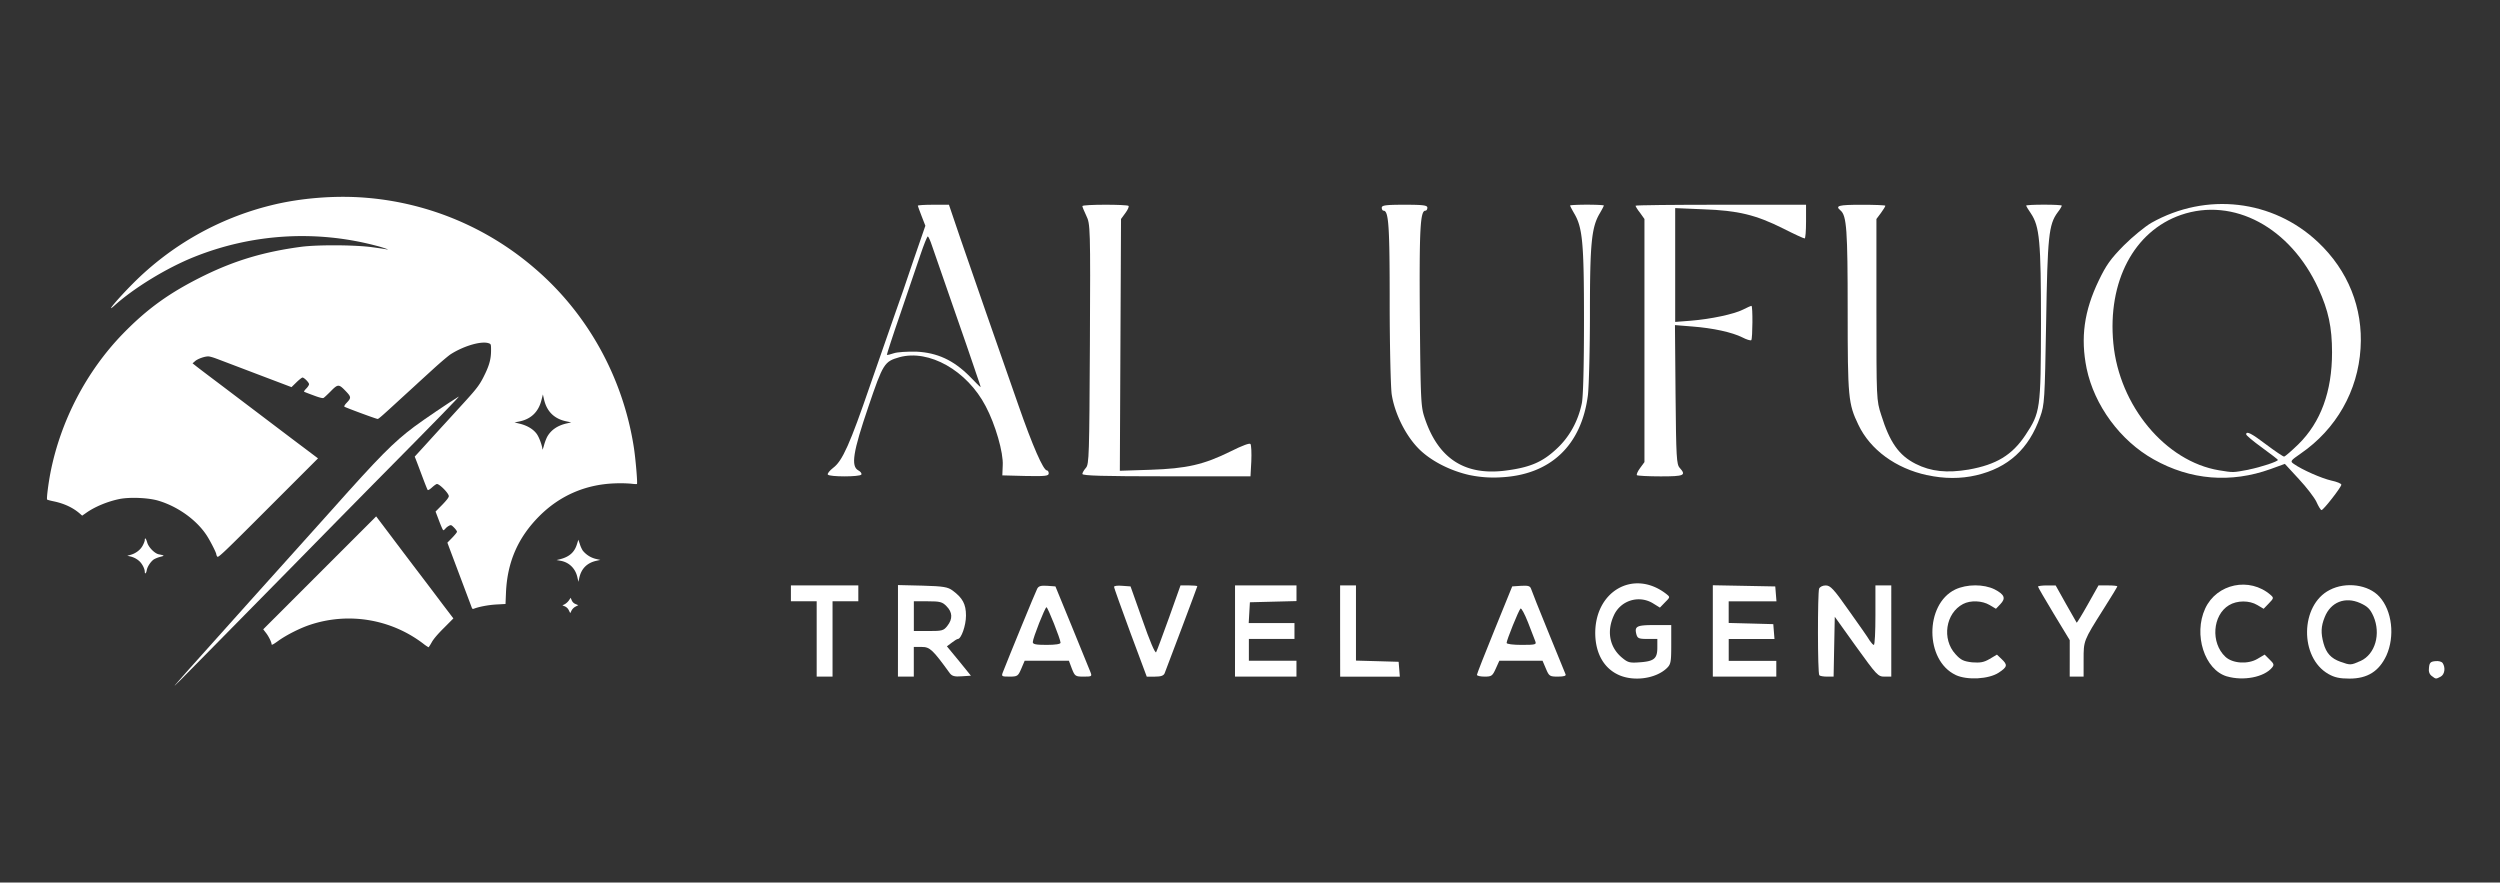
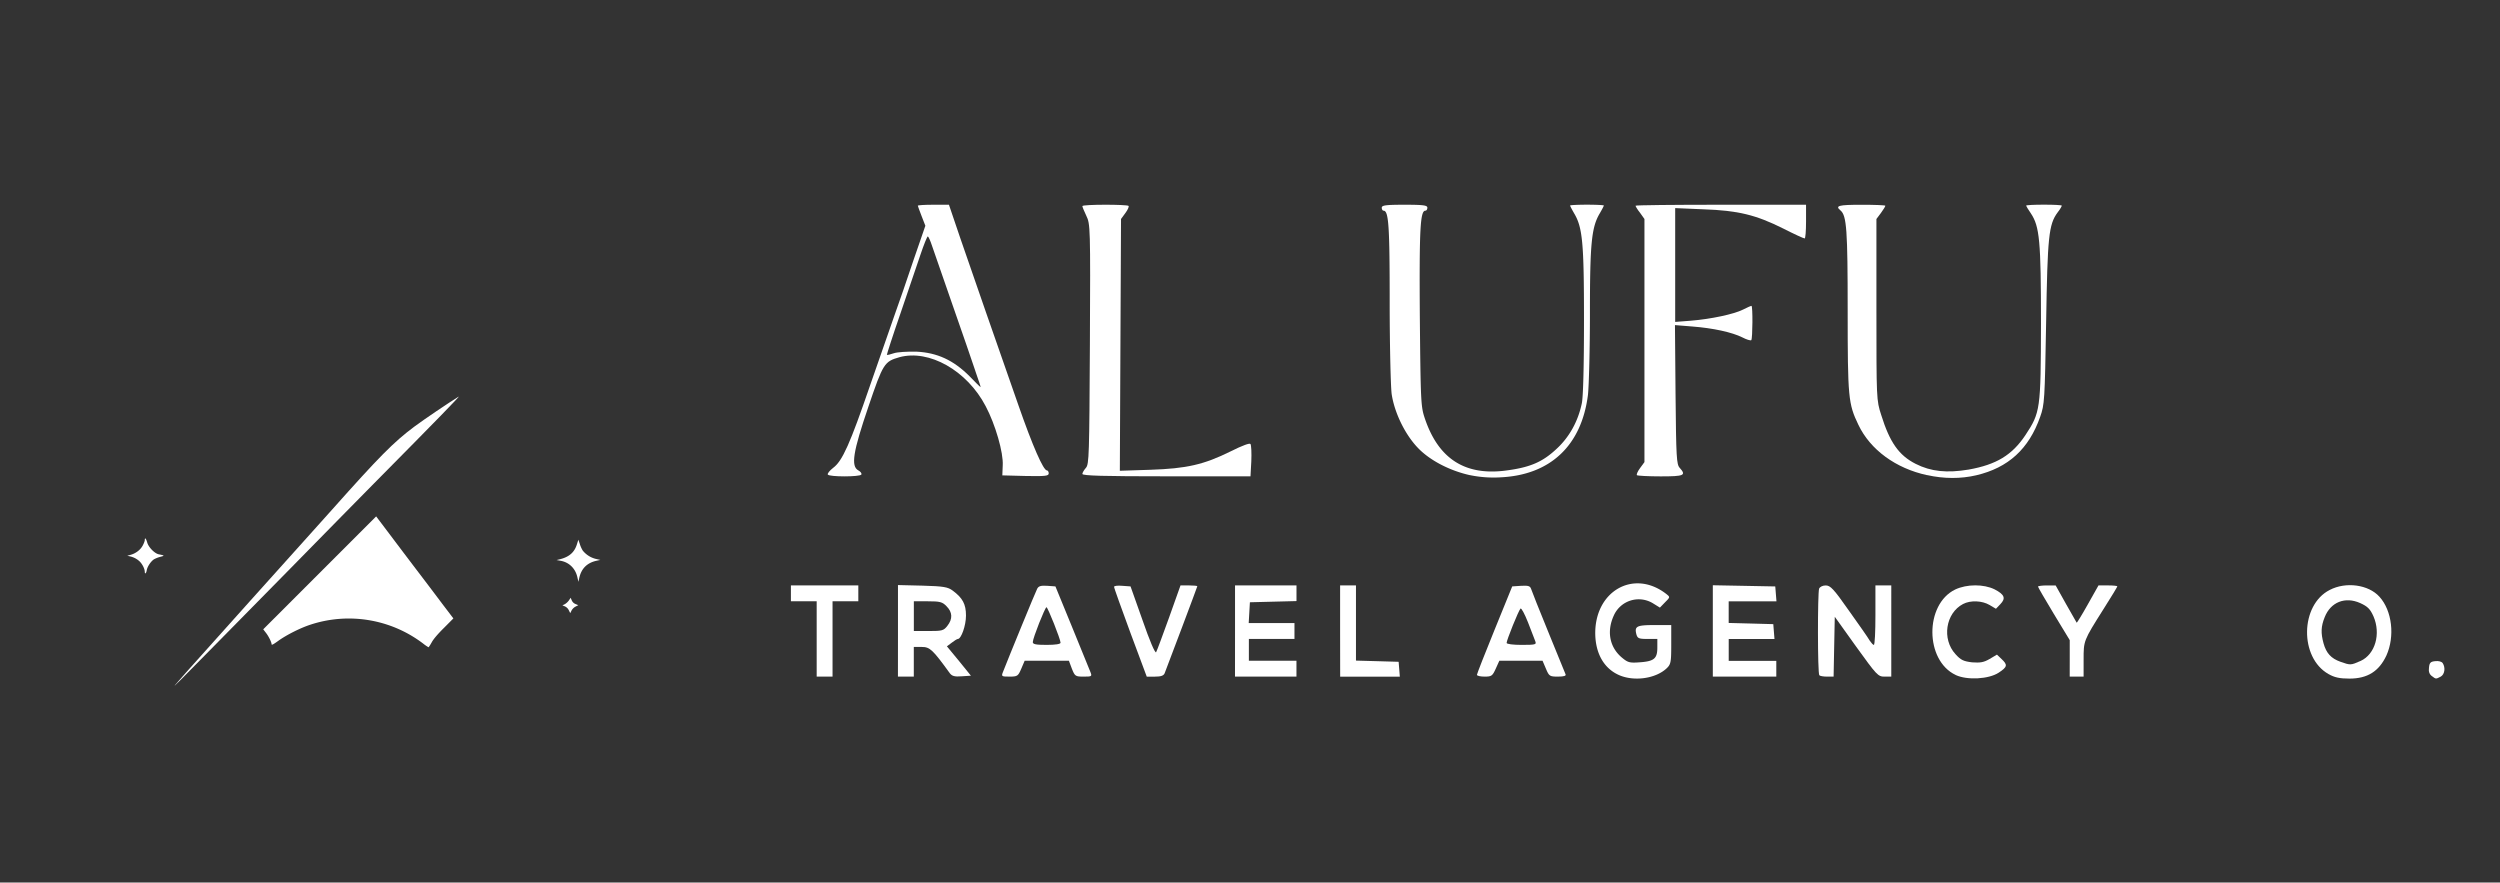
<svg xmlns="http://www.w3.org/2000/svg" id="Layer_1" data-name="Layer 1" viewBox="0 0 3059.28 1080">
  <rect x="0" y="0" width="3059.28" height="1080" fill="#333333" stroke="none" />
  <defs>
    <style>.cls-1{fill:#fff;}</style>
  </defs>
  <path class="cls-1" d="M1980.55,825.8c-17.48-8-27.66-25.48-28.39-48.77-1.46-53.37,46.83-81.28,86.86-50.21,4.85,3.87,4.85,3.87-1.45,10.18l-6.31,6.54-8.25-5.09a33.35,33.35,0,0,0-48.28,15c-8.73,19.16-5.1,38.57,9.94,51.19,7.28,6.07,9.47,6.79,21.84,5.83,17.71-1.21,21.59-4.61,21.59-18V781.88H2016c-10.68,0-12.13-.73-13.58-5.82-2.43-9.71.48-11.16,22.31-11.16h20.39v23.78c0,21.59-.48,24.27-5.59,29.12-13.58,12.85-40.51,16.49-59,8Zm0,0" />
  <path class="cls-1" d="M2393.25,826c-37.85-17.71-38.08-86.37-.73-104.57,14.31-6.79,34.94-6.79,48.28-.24,12.13,6.3,14.08,10.92,7,18.2l-5.33,5.58-7.77-4.61c-9-5.35-23.29-6.07-32.52-1.21-21.34,11.15-26.19,42.93-9.21,61.37,6.55,7.28,9.95,8.75,20.38,10,10,.72,14.31,0,21.35-4.13l9-5.33,5.57,5.33c7.78,7.27,7.28,9.7-3.4,16.74-12.13,8-38.56,9.47-52.64,2.91Zm0,0" />
-   <path class="cls-1" d="M2725.16,827.74c-27.42-8-41.24-51.19-26.68-83,14.06-30.57,54.33-39.06,80.06-16.73,4.12,3.64,3.88,4.12-2.19,10.42l-6.3,6.56-7.77-4.61c-9.71-5.83-24.74-5.83-34.69.24-20.14,12.13-22.57,46.1-4.37,63.08,8.73,8.25,27.42,9.47,39.06,2.67l9-5.33,6.07,6.06c5.33,5.09,5.81,6.54,2.9,9.94-9.7,11.66-34.94,16.51-55.07,10.68Zm0,0" />
  <path class="cls-1" d="M2849.38,824.82c-35.66-20.13-34.7-84.42,1.45-102.86,19.91-10.44,47.55-6.56,60.9,8.24,15.53,17,19.17,48.52,8.49,72.07-9,19.17-23,28.14-45.12,28.14-12.14,0-18.44-1.45-25.72-5.59Zm39.3-16c18-8.25,25-33.23,15.77-54.59-4.12-9.21-7.28-12.13-16.25-16.25-18.44-8.25-36.15-1.21-43.43,17.23-4.62,11.39-4.85,19.41-1.45,32,3.4,12.13,9.22,18.45,20.62,22.57,12.37,4.37,12.61,4.37,24.74-1Zm0,0" />
  <path class="cls-1" d="M2975.78,827.25c-2.9-2.17-4.11-5.57-3.4-10.19.5-6.06,1.95-7.51,7.78-8,3.88-.48,7.75.5,9,2.43,3.64,5.58,2.42,13.84-2.43,16.5-6.06,3.16-5.82,3.16-10.92-.73Zm0,0" />
  <path class="cls-1" d="M999.38,781.88V735.79H967.84V716.38h82.5v19.41h-31.55V828H999.38Zm0,0" />
  <path class="cls-1" d="M1098.86,771.94v-56l30.09.72c26,.73,31,1.7,36.87,6.06,12.13,9,16.27,16.51,16.27,30.57,0,12.13-5.83,28.63-10,28.63-1,0-4.36,2.19-7.52,4.62l-5.83,4.36,14.81,17.95,14.56,18-11.17.73c-8.73.72-11.88-.25-14.56-3.64-21.1-29.11-24.5-32.27-34.45-32.27h-9.7V828h-19.41Zm60.42-6.07c6.78-8.49,6.3-16.74-1-24-5.09-5.33-8-6.06-23-6.06h-17v36.39h18c16.74,0,18.43-.48,23-6.31Zm0,0" />
  <path class="cls-1" d="M1227.21,822.65c7.28-18.69,40-98.52,42-102.16,1.71-3.38,4.62-4.11,12.39-3.63l9.94.73,20.39,49.74c11.16,27.42,21.34,52.16,22.55,55.32,2,5.09,1.46,5.33-8.49,5.33s-10.68-.48-14.32-9.7l-3.64-9.71H1253.9l-4.14,9.71c-3.87,9-4.59,9.7-14.3,9.7s-10.2-.24-8.25-5.33Zm70.6-36.15c0-4.14-15.53-43.2-17.22-43.43-1.71,0-16.75,37.84-16.75,42.69,0,2.67,3.88,3.4,17,3.4,10.91,0,17-1,17-2.66Zm0,0" />
  <path class="cls-1" d="M1383.21,774.13c-10.92-29.85-20.13-55.09-19.89-56.06,0-1.21,4.61-1.69,9.94-1.21l10.2.73,14.8,41.72c8.49,24.52,15.27,40.53,16.49,38.82,1-1.69,8-20.62,15.77-42.2l14.08-39.55H1455c5.57,0,10.18.48,10.18,1,0,.72-35.92,96.08-40,106.51-1.22,2.91-4.38,4.12-11.89,4.12h-10Zm0,0" />
  <path class="cls-1" d="M1511.32,772.18v-55.8h75.21v19.17l-28.38.72-28.64.73-.73,12.86-.72,12.61h56v19.41h-55.8v26.69h58.23V828h-75.21Zm0,0" />
  <path class="cls-1" d="M1639.91,772.18v-55.8h19.41v92l26.21.72,26,.74.74,9.22.71,9h-73Zm0,0" />
  <path class="cls-1" d="M1807.32,825.8c0-1,9.7-26,21.59-55.07l21.6-53.14,10.92-.73c8.73-.48,10.92.25,12.13,3.63.72,2.43,10.18,26.21,21.1,52.9s20.38,50,21.1,51.69c1,1.93-1.93,2.9-9.21,2.9-10.2,0-10.92-.48-14.79-9.7l-4.14-9.71h-52.88l-4.37,9.71c-4.12,9-5.1,9.7-13.83,9.7-5.1,0-9.22-1-9.22-2.18Zm71.57-40.75c-1-2.43-5.09-12.87-9-23.31-4.13-10.42-8.25-18.2-9.23-17-2.42,2.42-17,38.58-17,42,0,1.45,8,2.42,18.44,2.42,16.74,0,18.19-.48,16.74-4.11Zm0,0" />
  <path class="cls-1" d="M2096,772.18v-56l38.34.72,38.08.73.74,9.23.72,9h-58.47v26.45l27.42.71,27.17.74.73,9.22.72,9h-56v26.69h58.23V828H2096Zm0,0" />
  <path class="cls-1" d="M2226.32,826.29c-2.17-1.95-2.17-100.94-.24-106,1-2.19,4.37-3.88,8-3.88,5.83,0,9.71,4.11,28.62,31.06,12.13,17,23.55,33.23,25.24,36.39,2,2.91,4.13,5.33,5.09,5.33,1.21,0,1.95-16.25,1.95-36.39V716.38h19.41V828h-8.25c-8,0-9.47-1.69-34.69-36.63l-26.21-36.63-.73,36.63L2243.8,828h-8c-4.36,0-8.74-.73-9.47-1.69Zm0,0" />
  <path class="cls-1" d="M2532.76,805.67V783.34l-19.41-32c-10.68-17.72-19.41-32.76-19.41-33.49s4.85-1.45,10.68-1.45h10.92L2528.15,739c6.8,12.13,12.86,22.55,13.1,23s6.54-9.71,13.58-22.33l13.11-23.29h11.65c6.31,0,11.4.48,11.4,1.21,0,.48-7.52,13.1-17,27.9-24.5,38.82-24.26,38.34-24.26,61.87V828h-17Zm0,0" />
-   <path class="cls-1" d="M2834.82,614.48c-2.42-5.34-12.13-18-21.59-28.15L2796,567.64,2778.54,574c-48.52,17.47-98,13.59-143.15-11.89-40.76-22.81-72.54-66-82-111.36-7.52-37.37-3.16-70.13,15-107.73,9-18.68,14.32-26.2,30.58-42.7,10.92-10.92,26.19-23.29,33.71-27.66,67.22-37.85,148.74-28.38,203.81,23.54,36.88,34.69,55.32,80.78,52.16,130-3.15,52.17-29.83,99-73.27,128.83-12.61,8.73-13.1,9.47-8.49,12.61,10.19,7.28,34.21,17.72,45.86,20.39,6.78,1.45,12.37,3.64,12.37,5.09,0,2.92-21.83,31.06-24.26,31.06-1,0-3.64-4.37-6.07-9.7Zm-83.22-39.8c15.53-3.14,35.91-9.94,35.91-11.89,0-.48-8.73-7.28-19.41-15s-19.41-15-19.41-16.25c0-4.61,6.55-1.21,24.74,12.61,10.68,8,20.39,14.56,21.6,14.56s9-6.8,17.48-15c27.41-26.95,41.24-64.55,41.24-112.34,0-30.81-4.37-51.43-16.74-78.38-34.21-74.72-103.85-112.08-168.14-90-57.5,19.91-90,81.52-82.73,157.23,7.27,76.42,63.81,144.36,129.32,155.28,17.94,2.9,16.49,2.9,36.14-.74Zm0,0" />
  <path class="cls-1" d="M1798.83,581.48c-25.24-5.59-49.74-18.43-64.3-34C1719,531,1706.39,504.82,1703,482.25c-1.21-9.23-2.43-60.18-2.43-113.06,0-92.69-1.21-111.37-7.51-111.37-1.22,0-2.19-1.69-2.19-3.64,0-2.9,4.61-3.64,27.9-3.64s27.9.74,27.9,3.64c0,1.95-1,3.64-2.42,3.64-6.31,0-7.52,22.32-6.8,129.32,1,103.6,1.21,110.4,6.06,124.7,16.75,50,49.74,70.86,100.45,63.82,28.88-3.88,43.67-10.44,60.42-26,16-14.56,26.68-34,31.3-56.06,1.69-8,2.66-46.1,2.66-101.9,0-94.62-1.69-113.3-12.13-130.76-2.66-4.61-4.85-8.75-4.85-9.46,0-.5,9.23-1,20.62-1s20.63.48,20.63,1c0,.71-2.19,4.85-4.86,9.46-10.18,17-12.13,36.63-12.13,121.79,0,44.15-1.21,89.29-2.42,100.45-7.76,61.87-45.86,98-106.76,100.93a142.83,142.83,0,0,1-37.6-2.67Zm0,0" />
  <path class="cls-1" d="M2358.31,581.48c-38.32-8.25-69.63-31.06-84.18-61.63-12.37-25.71-13.11-33.23-13.11-139.74,0-98.51-1.21-116.22-8.73-122.53-7-5.83-2.67-7,25.71-7,16,0,29.12.48,29.12,1.21s-2.43,4.86-5.33,8.74L2296.2,268V378.65c0,109.66,0,111.11,5.83,129.07,10.42,33.49,21.59,49.5,42.22,59.92,18.67,9.47,38.32,11.42,64.77,7,34-6.06,53.14-17.7,69.39-42,18.43-27.9,18.93-31.3,19.17-136.6,0-101.17-1.69-118.89-12.37-134.9-3.16-4.61-5.83-9-5.83-9.47,0-.73,9.95-1.21,21.84-1.21,12.13,0,21.83.48,21.83,1.21s-2.18,4.62-5.09,8.26c-10.92,14.79-12.37,29.35-14.08,134.89-1.69,95.1-1.93,100.21-7.28,115.25-13.82,39.3-39,62.35-78.35,71.57-18.69,4.37-39.32,4.37-59.94-.24Zm0,0" />
  <path class="cls-1" d="M1013,580.75c-.72-1.22,2.18-4.86,6.56-8.25,11.4-8.5,20.62-29.36,45.36-101.41,12.37-35.18,26-74.5,30.33-87.11,4.61-12.61,14.8-42.22,22.57-65.5l14.56-42.22-4.62-11.9c-2.42-6.3-4.61-12.13-4.61-12.61,0-.73,8.49-1.21,18.93-1.21h19.16l13.84,40.77c16,46.58,44.64,128.83,71.07,204.28,17.48,50.22,30.59,80.07,35,80.07,1.21,0,2.18,1.69,2.18,3.64,0,3.16-4.12,3.63-28.38,3.16l-28.39-.74.49-12.13c1-15.53-9-50.22-20.88-72.55-22.79-43.67-69.38-69.86-105.54-59.92-18.43,5.33-19.89,7.28-38.08,60.9-18.68,54.83-21.6,72.54-12.13,77.64,2.66,1.45,4.37,3.64,3.63,5.09-1.94,2.92-39.29,2.92-41,0Zm180.51-126.88c-3.64-11.18-16.25-47.32-27.9-80.8-11.65-33.24-22.81-65.75-25-72.06-2.17-6.56-4.35-11.65-5.33-11.65-.73,0-4.85,10.18-9,22.57-4.13,12.13-15.29,44.63-24.52,72.05-9.44,27.17-16.72,50-16.48,50.22.47.5,4.11-.48,8.49-1.93,4.12-1.45,16.49-2.19,27.66-1.95,25.48,1.21,45.36,10.44,64.77,29.85,7.28,7.52,13.35,13.58,13.83,13.58.25,0-2.67-9-6.55-19.88Zm0,0" />
  <path class="cls-1" d="M1324.5,580c0-1.47,2-4.85,4.37-7.53,3.88-4.36,4.12-15.52,4.85-151.39.72-143.4.48-147-4.37-157-2.66-5.57-4.85-10.91-4.85-11.89,0-2.17,54.35-2.17,56.54-.24.71,1-1,4.86-3.9,8.74l-5.33,7.27-.73,154.07-.72,154.06,37.11-1.21c44.64-1.45,65.76-6.3,98.52-22.55,14.55-7.28,23.29-10.44,24.26-9s1.45,10.92,1,21.12l-1,18.43H1427.37c-76.92,0-102.87-.73-102.87-2.9Zm0,0" />
  <path class="cls-1" d="M2003.11,581.48c-.72-1,1-4.85,3.89-8.73l5.33-7.28V268l-5.33-7.51c-3.16-3.88-5.58-8-5.58-8.74s47.07-1.21,104.32-1.21h104.33v20.62c0,11.4-.73,20.63-1.69,20.63-1.21,0-12.87-5.33-26.21-12.13-33.49-16.75-55.33-22.08-97.53-23.53l-34.7-1.47V393.93l18.93-1.45c24.74-2,52.88-8,64-13.59,5.11-2.66,9.71-4.61,10.44-4.61,1.69,0,1.45,40-.24,42-1,.72-5.83-.74-10.92-3.4-12.62-6.31-35.91-11.41-61.39-13.35l-21.1-1.7.72,84.91c.73,77.17,1.21,85.66,5.11,89.78,8.23,9.22,5.57,10.43-23.31,10.43-15.27,0-28.14-.73-29.11-1.45Zm0,0" />
  <path class="cls-1" d="M214.57,837.87c5.67-6.67,14.42-16.52,47.65-53.53C278.64,766,298.14,744.25,305.5,736c48.16-53.73,65.37-72.93,74.62-83.08,5.77-6.37,17.41-19.3,25.87-28.85,58.1-65.26,75.61-83,100.88-101.88C518,513.82,550,492.24,561.2,485.37c2.88-1.79-25.57,27.46-104.17,106.85-17.61,17.81-35.52,36-39.8,40.4S383.51,667,351.77,699.28s-70.94,72-87.06,88.44c-44.77,45.57-54.32,55.12-50.14,50.15Zm0,0" />
  <path class="cls-1" d="M517.92,787.63a150.31,150.31,0,0,0-138.1-23.19c-12.33,4-29.24,12.54-39.19,19.7-6.18,4.48-8.26,5.57-8.26,4.28-.1-2.69-3.68-9.95-7.17-14.32l-3.08-4,138.19-138.2,16,21.19c8.75,11.64,23.78,31.54,33.33,44.08s23.68,31.14,31.24,41.29l13.93,18.3-11.45,11.54c-7.46,7.37-12.83,13.63-15,17.61-1.89,3.38-3.68,6.17-4,6.17a51.8,51.8,0,0,1-6.46-4.47Zm0,0" />
  <path class="cls-1" d="M696.1,746.83a10.08,10.08,0,0,0-4.77-4.77l-3.09-1.29,2.89-1.4a17.84,17.84,0,0,0,5-4.57l2.2-3.29,1.29,3.08a8.39,8.39,0,0,0,4.68,4.58l3.37,1.39-3.28,1.7a12.33,12.33,0,0,0-5,4.87l-1.59,3.19Zm0,0" />
-   <path class="cls-1" d="M577.61,744.35c-.4-1.1-17.61-46.86-27.86-74.12l-2.29-6.18,5.87-6c3.19-3.27,5.88-6.56,5.88-7.35s-1.6-3.09-3.59-5.08c-3.38-3.38-3.78-3.48-6.27-2.19a16,16,0,0,0-4.27,3.39,6.22,6.22,0,0,1-2.59,2.08c-.5,0-2.78-5.17-5.17-11.54L533,626l8.16-8.26c5.57-5.76,8.06-9.05,8.06-10.64-.1-3.48-11.25-14.83-14.53-14.83-.8,0-3.48,1.9-6,4.18s-4.78,3.69-5.27,3.19-3.39-7.86-6.57-16.32-6.56-17.51-7.56-20l-1.79-4.57,14-15.32c7.67-8.46,17.82-19.61,22.59-24.78s15.52-17,24.08-26.36c16.51-18.11,19.4-22.19,25.67-35.32,5.17-10.85,7.06-18.41,7.06-28.06,0-7.46-.1-7.86-2.58-8.76-8.66-3.28-30.15,2.79-46.67,13.24-2.68,1.69-12.33,9.84-21.39,18.1S512.14,468,510,470s-10,9.16-17.41,15.92c-24.88,22.88-29.26,26.76-30.45,26.76-1.79,0-39.5-14-40.69-15-.5-.6.5-2.39,2.68-4.68,5.88-6.17,5.78-7.26-1.29-14.62-8.26-8.56-9.35-8.56-18.3.59-3.88,3.88-7.66,7.46-8.66,8s-4.77-.29-12.33-3.18c-6-2.19-11.15-4.18-11.45-4.48s.8-2,2.69-3.88,3.38-4.28,3.38-5.27c0-2.09-6-8.16-8-8.16-.8,0-4.17,2.68-7.46,5.87l-6,5.87-43.28-16.41c-23.78-9.06-46.06-17.52-49.55-18.81s-7.46-2.39-9.05-2.39c-4.67,0-12.93,3-16.11,5.78l-3.09,2.68,3.88,3.08c2.09,1.7,12.93,9.95,24.18,18.41s29.84,22.59,41.29,31.24,27.16,20.59,34.82,26.37,21.89,16.61,31.64,23.87l17.7,13.34-61,61c-53.83,53.93-61.09,60.79-62.18,59.3a6.31,6.31,0,0,1-1.3-3c0-1.89-7.56-16.72-11.84-23.19-12.53-19-35.42-35.32-59.29-42.38-12.14-3.58-34.73-4.48-47.26-2-14.73,3-30.65,9.65-41,17.11L100.55,631l-3.18-2.79c-8.36-7.16-18.9-12-31.24-14.63-4.38-.89-8.16-1.89-8.46-2.29-.89-.89,1.49-19.5,4.08-32.93,12.44-63.37,44-123.86,88.45-169.73,30.34-31.24,58-51,100.09-71.63,38.2-18.6,73.42-29,118.39-35,20-2.59,65.36-2.39,86.66.5,8.75,1.19,16.81,2.38,17.9,2.68,1.5.5,1.59.5.4-.4a129.92,129.92,0,0,0-12.93-4,354.58,354.58,0,0,0-223.36,13.74c-33.43,13.43-73.22,37.7-97.3,59.39-12.14,11,4.28-8.56,22.68-27a360.16,360.16,0,0,1,168.74-95.61c36.21-9.05,79.19-12.44,117-9.26a360.68,360.68,0,0,1,204.75,85.37c65.37,55.41,109,133.91,122.38,219.78,2.18,14,4.67,43.28,3.88,45.06-.2.3-3.58.1-7.56-.4a168.2,168.2,0,0,0-20.7-.29c-35.51,1.49-66.75,15.32-91.53,40.29-25.87,26.07-38.8,55.91-40.49,92.73l-.6,14.52-11,.6c-9.46.5-21.39,2.69-27.66,5.17-1.1.4-2,.2-2.29-.59ZM669.34,535c4.58-8.56,12.64-14.23,24-16.82l5.67-1.29-6-1.29c-14.92-3.09-24.07-12.24-27.36-27.17l-1.3-5.76-1.78,7c-3.69,14.52-12.84,23.28-27.36,26.16l-5.57,1.1,7.26,1.79c8.66,2.29,15.72,6.56,19.8,12.14,3,4,6.86,14.53,7.06,19,0,1.1.8-.8,1.79-4.38A62.39,62.39,0,0,1,669.34,535Zm0,0" />
  <path class="cls-1" d="M706.55,706.44c-2.39-10.94-10.35-18.61-21.09-20.3l-4.38-.79,4.48-1.1c11.14-2.88,17.41-8.45,20.39-18.1l1.8-5.68,1.78,5.28a35.79,35.79,0,0,0,3.59,8,29.57,29.57,0,0,0,15.82,10.14l5.67,1.3-5,1.09c-11.25,2.59-18.12,9.45-20.7,20.7l-1.09,5Zm0,0" />
  <path class="cls-1" d="M177.16,699.48c-.1-3.79-3.48-10.15-7.06-13.14a24.74,24.74,0,0,0-11.35-5.57l-3-.69,4-1.1c6.47-1.79,12-6.07,14.82-11.24,1.4-2.59,2.59-5.57,2.59-6.77,0-3.68,1.49-2.28,2.89,2.59,1.49,5.87,9,13.63,14.12,14.72,7.37,1.5,7.56,1.69,2.09,3.09a34.18,34.18,0,0,0-7.86,3.08c-3.88,2.59-8.16,9.06-8.85,13.43-.7,4.09-2.39,5.18-2.39,1.6Zm0,0" />
</svg>